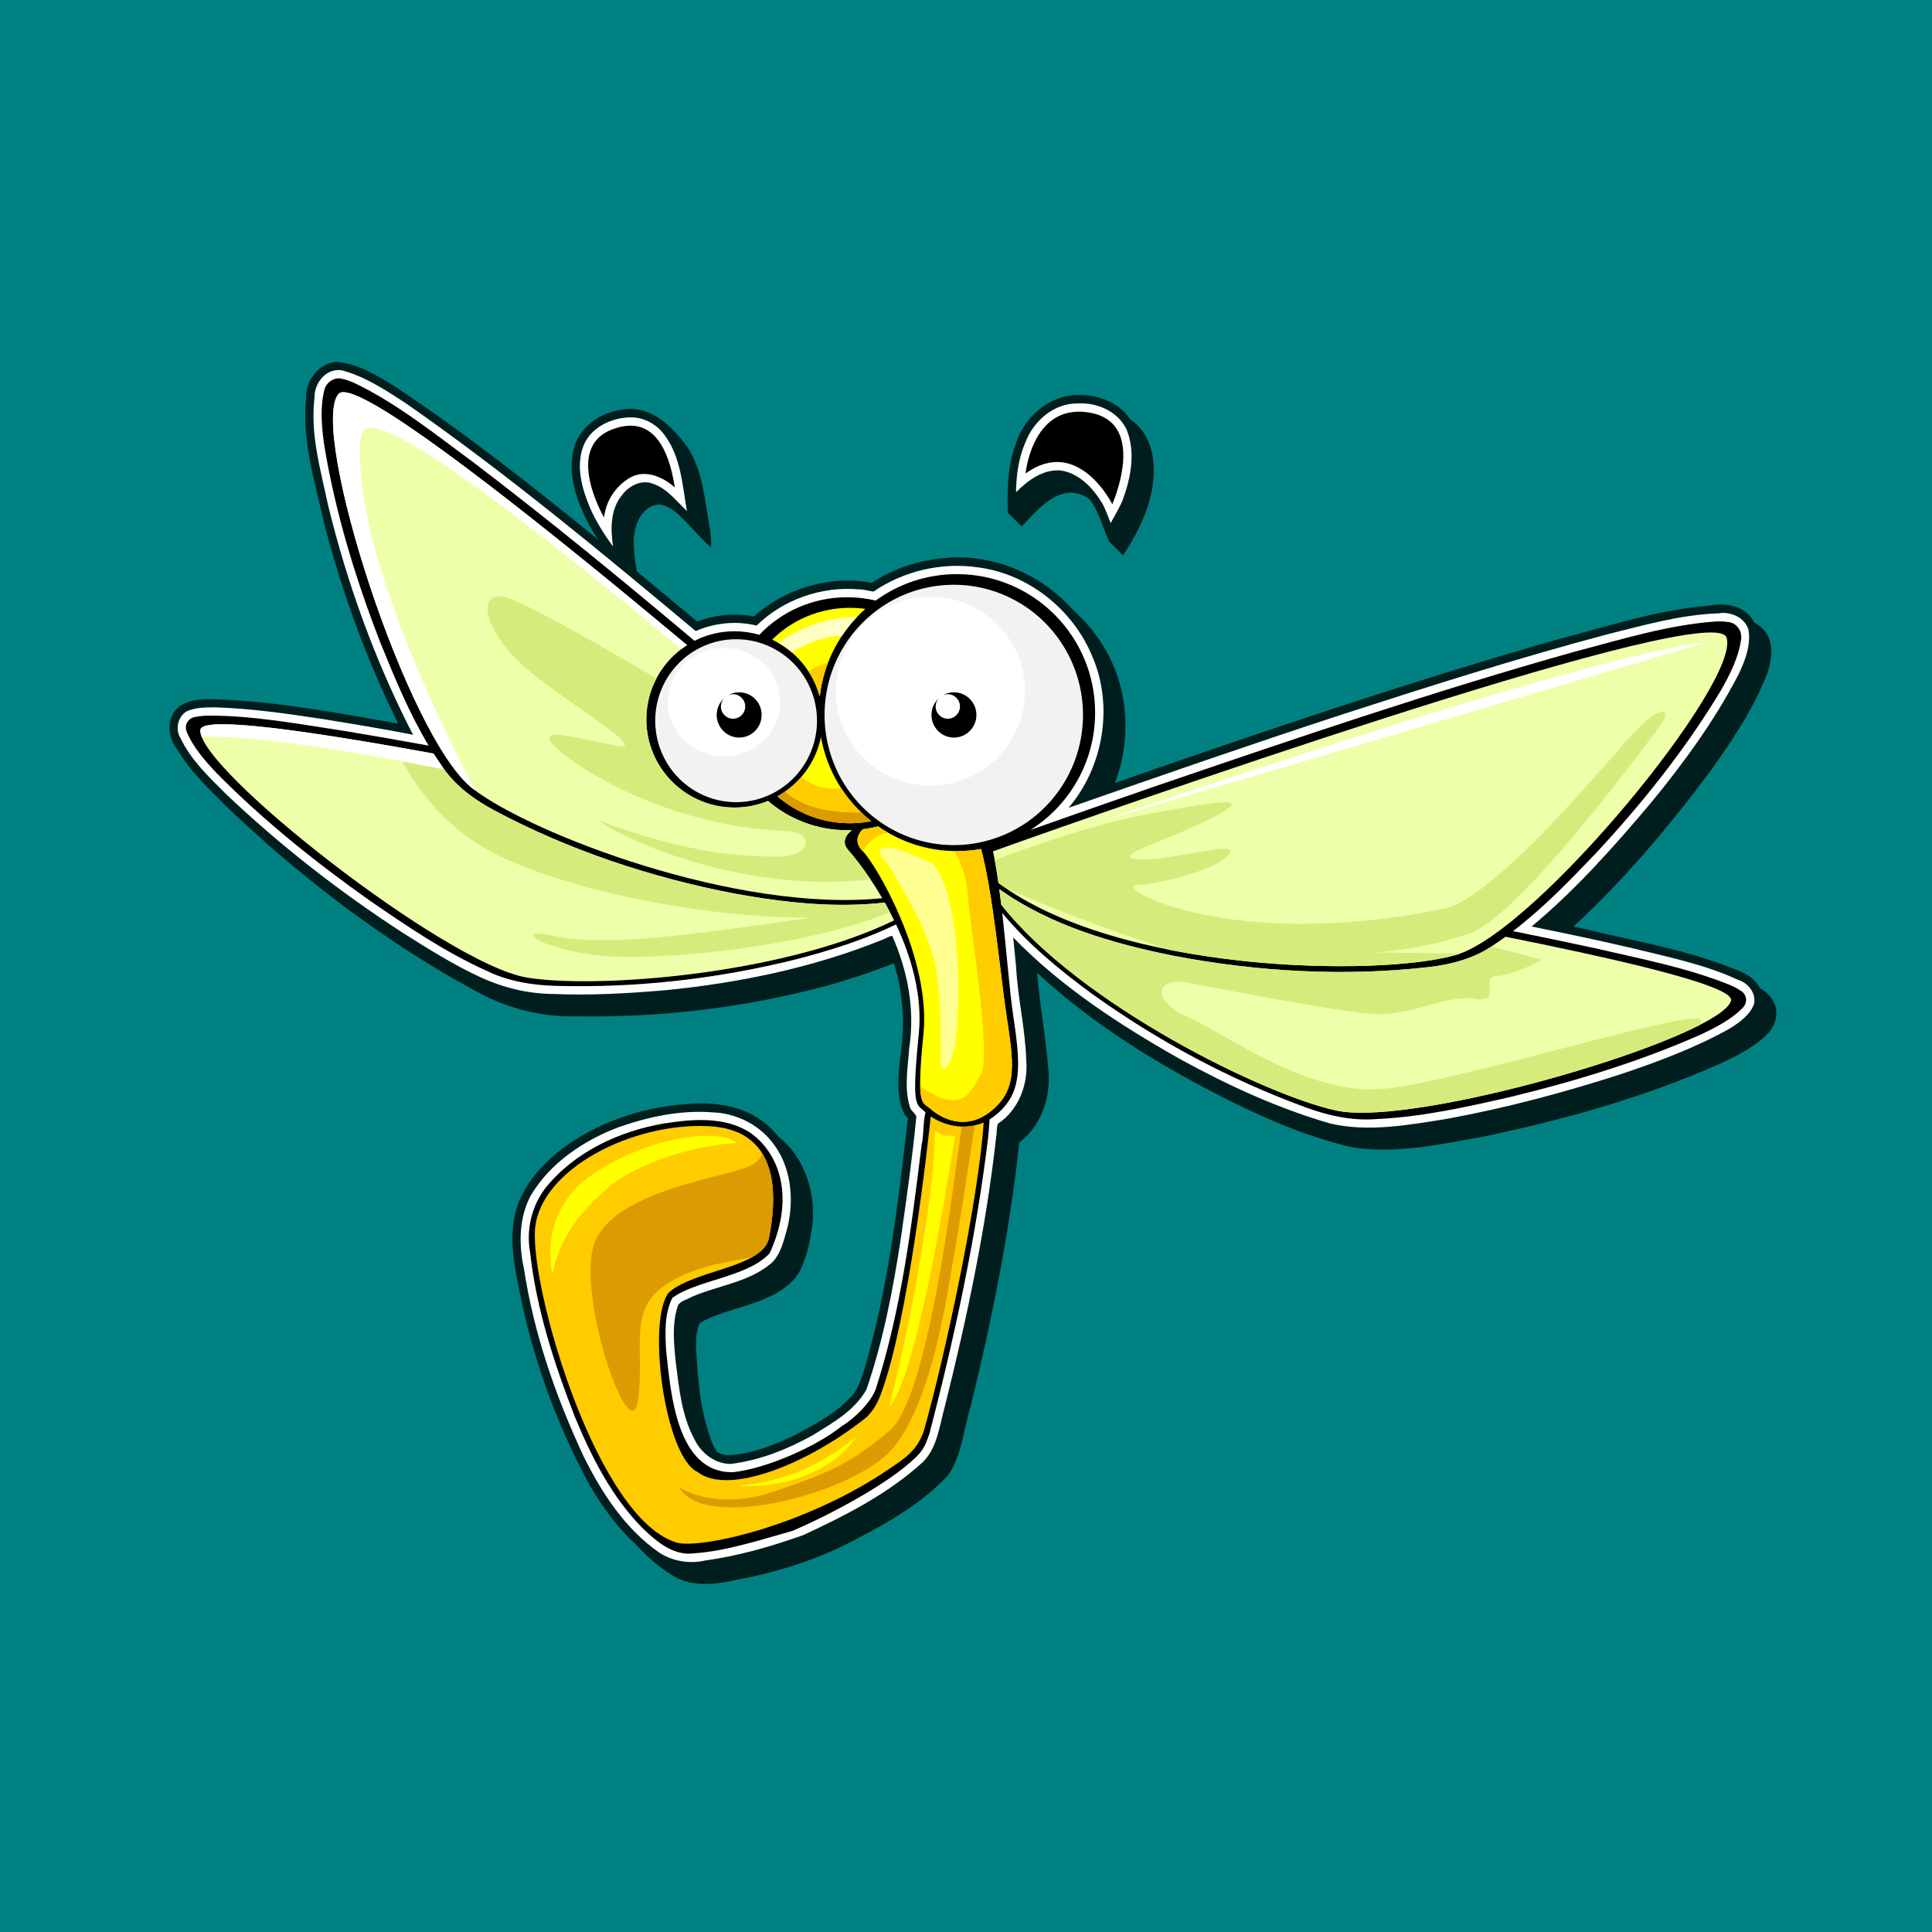
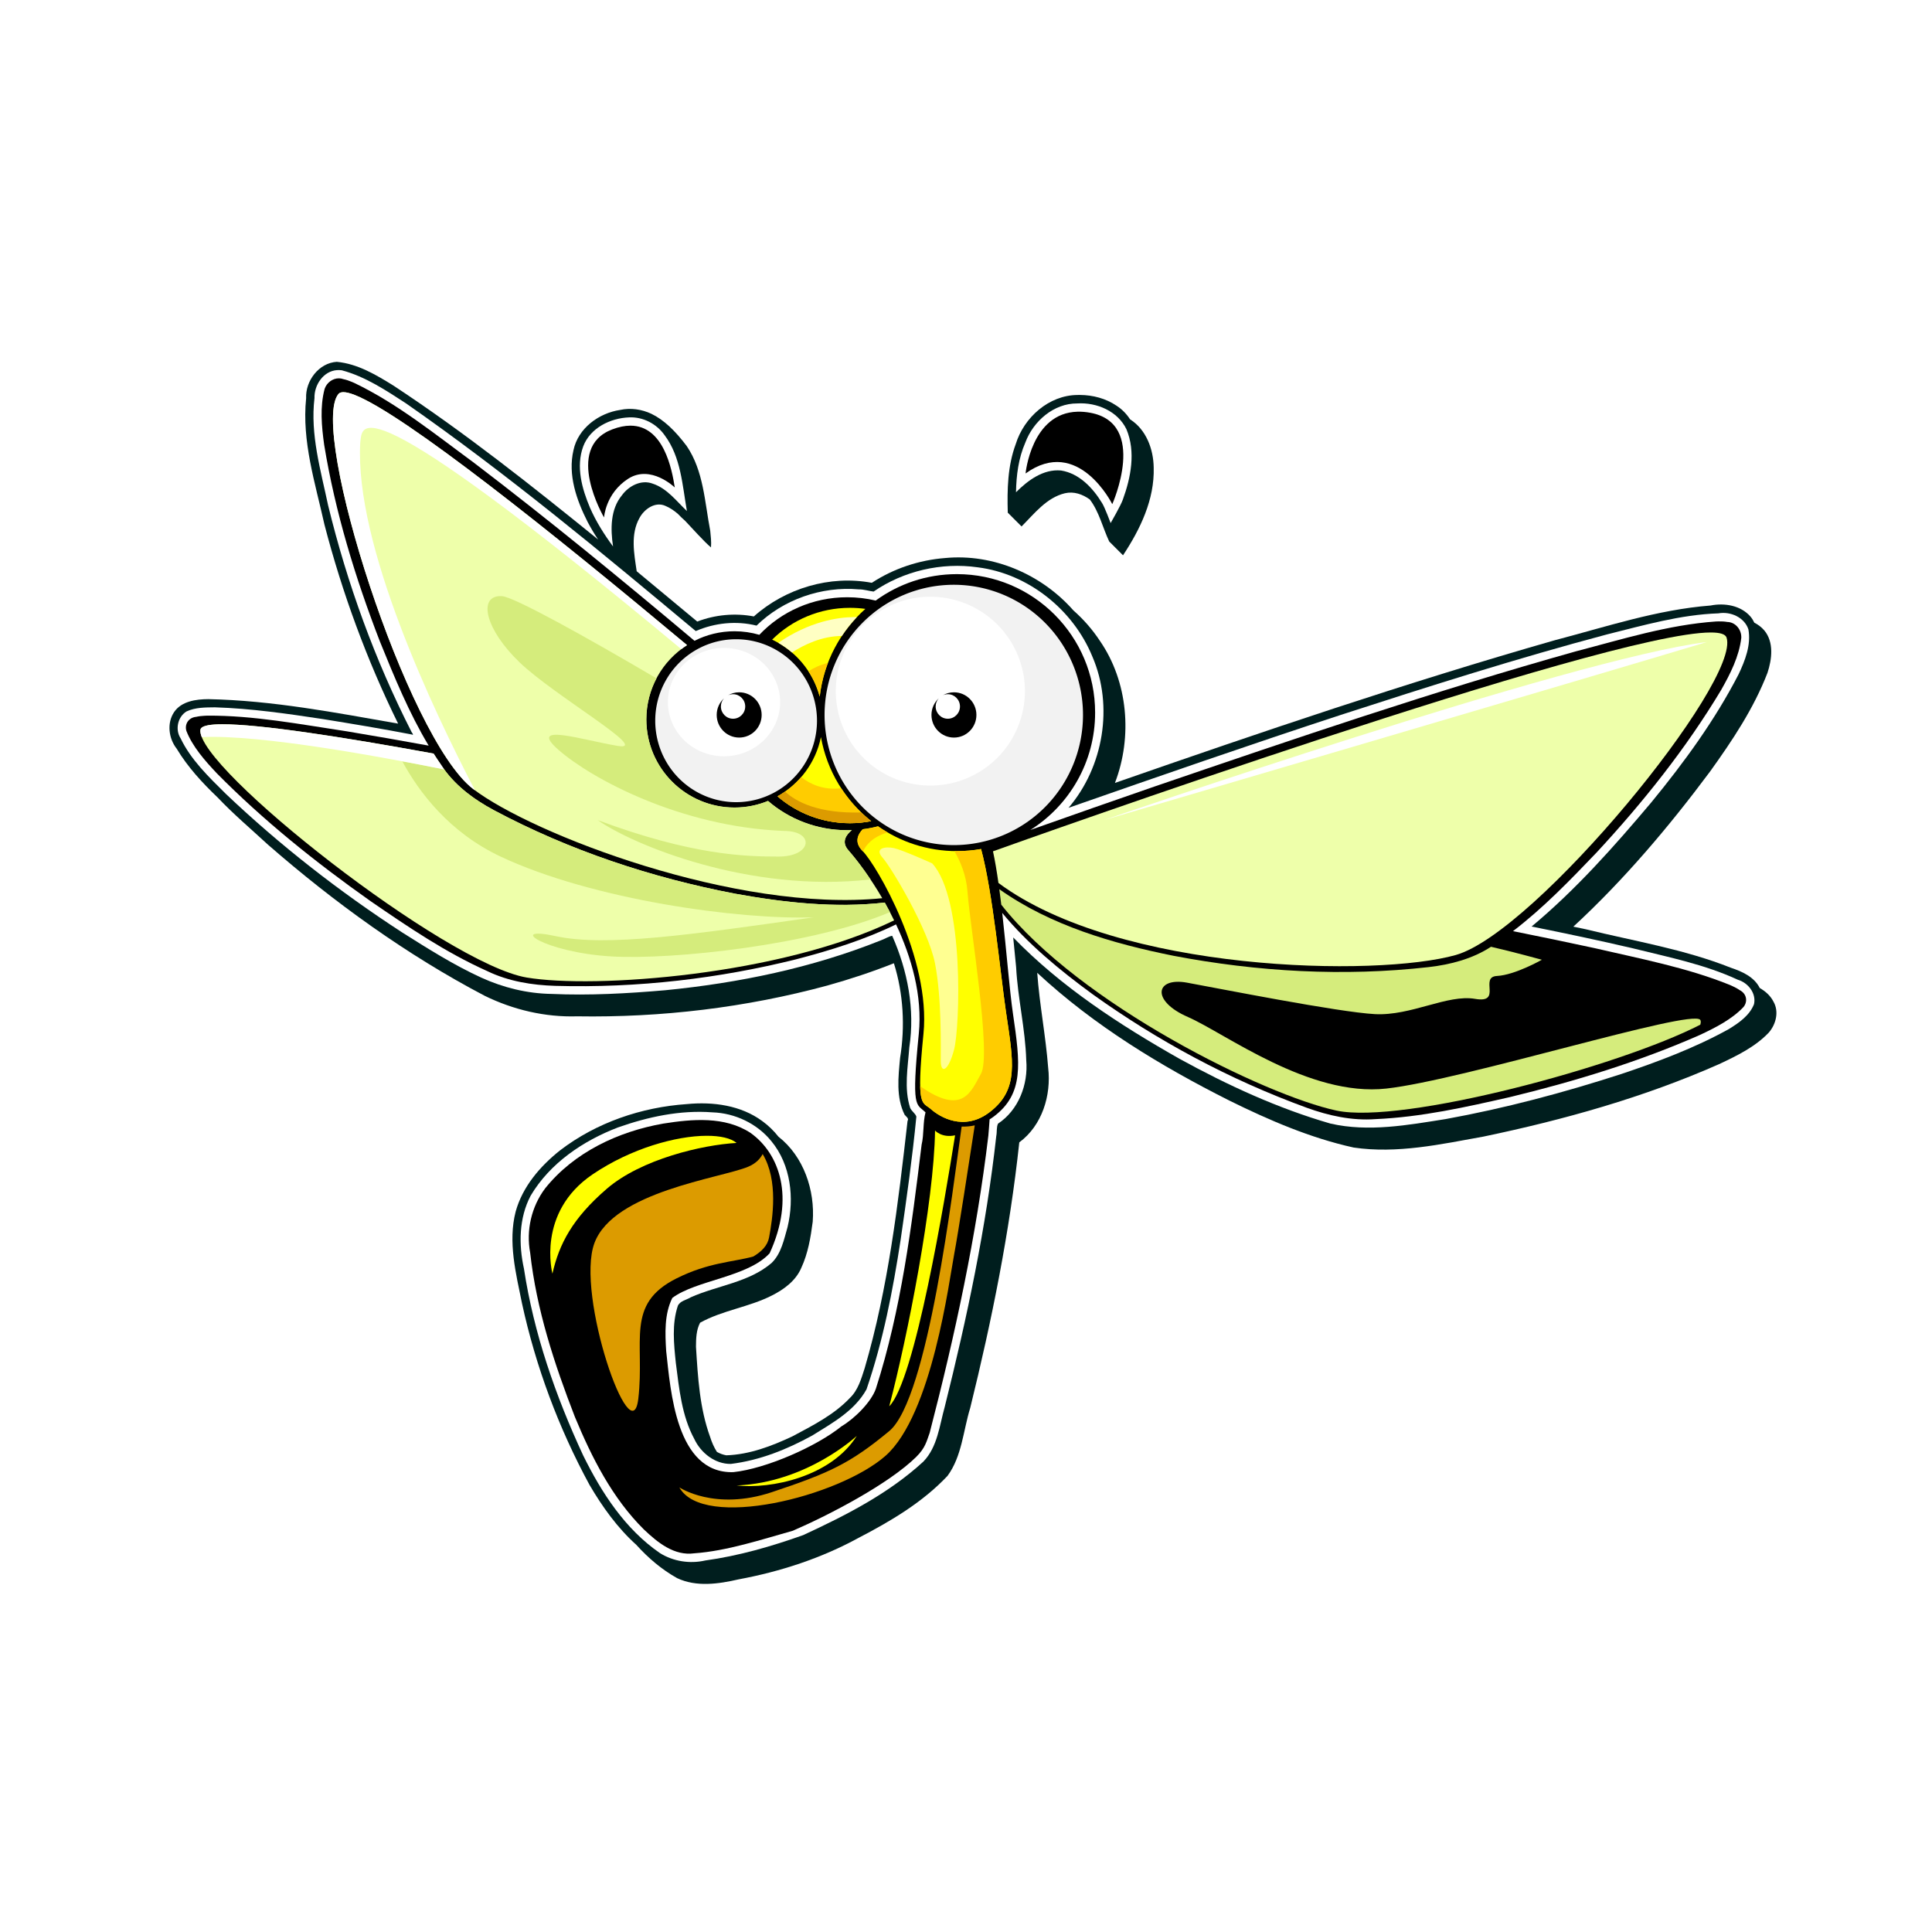
<svg xmlns="http://www.w3.org/2000/svg" xmlns:ns1="http://www.inkscape.org/namespaces/inkscape" xmlns:ns2="http://sodipodi.sourceforge.net/DTD/sodipodi-0.dtd" width="2800" height="2800" id="svg2" version="1.1" ns1:version="0.48.4 r9939" ns2:docname="1.eps" ns1:export-filename="E:\2. Project\1. Istock project\Apload\1.png" ns1:export-xdpi="90" ns1:export-ydpi="90">
  <defs id="defs4" />
  <ns2:namedview id="base" pagecolor="#ffffff" bordercolor="#666666" borderopacity="1.0" ns1:pageopacity="0.0" ns1:pageshadow="2" ns1:zoom="0.12784015" ns1:cx="2372.5848" ns1:cy="1482.0104" ns1:document-units="px" ns1:current-layer="layer2" showgrid="false" ns1:window-width="1366" ns1:window-height="706" ns1:window-x="-8" ns1:window-y="-8" ns1:window-maximized="1" showguides="true" ns1:guide-bbox="true" />
  <g ns1:label="BG" ns1:groupmode="layer" id="layer1" transform="translate(0,1747.638)" ns2:insensitive="true">
-     <rect style="fill:#008080;fill-opacity:1;stroke:none" id="rect2985" width="2800" height="2800" x="0" y="-1747.638" />
-   </g>
+     </g>
  <g ns1:groupmode="layer" id="layer2" ns1:label="Halaman" style="display:inline">
    <path style="fill:#001e1e;fill-opacity:1;stroke:none;display:inline" d="m 488.156,524.375 c -26.043,1.57 -45.633,27.538 -44.5,52.812 -6.432,62.372 13.227,122.985 26.562,183.125 25.86,99.35 61.455,196.274 106.75,288.406 C 485.938,1032.759 394.66,1015.117 302,1013.25 c -17.84,0.08 -39.028,2.972 -49.688,18.781 -10.748,15.983 -7.876,38.254 3.75,53.031 15.998,26.605 36.885,49.24 59.219,70.562 0.053,0.051 0.103,0.105 0.156,0.156 22.852,24.189 48.607,45.897 72.969,68.438 96.189,83.87 200.646,159.419 313.844,218.875 41.54,20.399 87.722,31.268 134.125,29.844 122.158,1.971 244.673,-12.659 362.594,-44.594 32.684,-9.118 64.984,-19.795 96.531,-32.313 13.783,44.128 16.386,91.65 8.969,137.281 -2.589,27.408 -6.069,56.852 6.594,82.312 1.902,2.492 6.741,5.251 4.219,8.906 -13.704,120.428 -27.945,241.766 -62.125,358.344 -4.986,15.394 -9.566,31.883 -21.531,43.25 -23.135,24.451 -53.847,39.866 -83.375,55.625 -30.077,14.126 -62.104,26.314 -95.625,27.406 -4.961,-0.886 -9.5,-2.609 -13.656,-4.969 -4.252,-6.743 -7.499,-14.17 -9.75,-21.469 -15.295,-41.77 -17.824,-86.875 -20.563,-131 0.093,-11.776 0.361,-24.096 5.969,-34.75 32.533,-18.023 70.935,-22.543 104.062,-39.438 17.659,-8.88 34.628,-21.37 42.594,-40.031 9.725,-20.966 13.635,-44.162 16.563,-66.938 3.447,-45.712 -13.138,-94.582 -49.656,-123.188 -6.649,-8.44 -14.402,-16.036 -23.25,-22.469 -31.064,-23.049 -71.599,-28.449 -109.375,-24.781 -65.899,4.492 -131.273,26.75 -183.875,67.062 -28.825,22.855 -54.311,52.518 -64.344,88.688 -11.378,44.157 0.374,89.533 9.156,133.031 19.989,91.771 53.085,180.6 97.844,263.094 18.531,31.668 40.495,62.36 67.844,86.906 17.143,18.991 36.625,35.658 59.156,48.25 27.946,13.196 60.169,8.455 89.219,1.75 60.536,-11.246 119.809,-30.58 173.875,-60.187 46.501,-24.146 92.746,-51.46 128.812,-89.813 20.915,-28.545 22.672,-65.432 32.844,-98.406 31.277,-126.708 57.199,-255.061 71.125,-384.906 33.025,-24.303 46.537,-68.031 41.875,-107.938 -3.522,-46.14 -12.547,-91.627 -15.875,-137.781 82.051,76.316 178.785,135.021 278.562,185.219 57.544,28.384 117.105,54.139 179.969,68 63.101,9.299 126.384,-4.699 188.312,-15.875 116.552,-24.348 232.074,-56.655 341.125,-104.875 25.774,-12.089 52.355,-24.922 72.219,-45.781 10.474,-12.013 15.176,-30.44 6.844,-44.875 -4.426,-8.729 -11.603,-14.986 -19.844,-19.75 -0.048,-0.085 -0.107,-0.165 -0.156,-0.25 -8.126,-16.027 -25.558,-23.726 -41.75,-29.156 -67.479,-26.821 -139.611,-38.496 -209.875,-55.687 -6.133,-1.3 -12.271,-2.589 -18.406,-3.875 73.439,-67.822 138.353,-144.568 198.062,-224.719 32.235,-44.865 63.339,-91.373 83.281,-143.094 6.497,-19.71 9.581,-44.37 -4.562,-61.469 -4.111,-4.777 -9.061,-8.49 -14.5,-11.25 -1.437,-3.072 -3.237,-6.014 -5.5,-8.75 -14.006,-16.275 -37.609,-20.204 -57.938,-16.125 -77.222,5.995 -151.176,30.812 -225.719,50.312 -214.821,61.426 -426.525,133.347 -637.5,206.812 25.721,-66.879 19.076,-146.718 -21.781,-205.906 -10.752,-16.361 -23.742,-31.174 -38.406,-44.125 -45.838,-52.105 -116.184,-82.656 -185.969,-75.906 -37.747,2.944 -74.624,15.218 -106.188,35.906 -60.548,-11.45 -125.274,7.969 -170.938,48.719 -27.331,-5.171 -56.094,-2.543 -82.031,7.438 -29.251,-24.309 -58.465,-48.677 -87.781,-72.906 -3.78,-25.677 -9.22,-53.67 4.094,-77.312 6.956,-12.931 22.978,-24.215 37.719,-17.344 6.623,2.794 12.378,6.77 17.688,11.312 0.05,0.043 0.106,0.082 0.156,0.125 3.401,3.518 6.85,6.981 10.531,10.125 9.245,9.582 27.551,30.312 37.499,38.546 0.651,-8.35 -0.323,-16.28 -1.092,-24.046 -8.066,-41.672 -9.562,-86.831 -34.094,-122.875 -16.884,-22.481 -33.393,-38.102 -51.056,-46.657 -14.038,-6.627 -30.036,-9.033 -45.444,-5.686 -30.95,4.611 -60.933,26.598 -67.594,58.25 -8.468,35.886 4.481,72.55 20.562,104.25 4.619,8.68 9.619,17.138 15.094,25.281 -95.971,-77.804 -192.896,-154.724 -296.125,-222.75 -25.346,-15.74 -52.187,-31.877 -82.531,-34.75 z m 1077.063,48.031 c -1.243,-0.008 -2.477,-0.003 -3.719,0.031 -41.473,0.309 -77.559,32.615 -89.438,71.25 -11.759,31.576 -12.491,65.931 -11.531,99.281 l 20,20 c 18.467,-18.516 36.211,-41.752 62.844,-48.125 13.07,-3.019 25.489,1.476 36.031,9 13.665,17.969 18.612,40.698 28.156,60.938 l 20,20 c 24.945,-37.744 45.805,-80.85 44.469,-127.188 -0.388,-26.564 -10.776,-54.814 -33.937,-69.656 -0.093,-0.063 -0.188,-0.125 -0.281,-0.188 -5.095,-7.815 -11.627,-14.627 -19.719,-19.812 -15.501,-10.503 -34.231,-15.415 -52.875,-15.531 z" id="path4104" ns1:connector-curvature="0" ns2:nodetypes="ccccccccccccccccccccccccccccccccccccccccccccccccccccccccccccccccccccccccccccccccccccccccccccccccccsc" />
    <path style="fill:#ffffff;fill-opacity:1;stroke:none;display:inline" d="m 488.656,536.375 c -19.99,1.262 -33.496,21.703 -32.885,40.647 -6.349,52.59 9.029,104.478 19.76,155.384 27.704,113.673 67.941,224.49 121.081,328.72 0.957,1.344 3.654,5.049 0.106,3.343 -42.858,-8.278 -86.039,-15.409 -129.164,-22.397 -51.758,-7.799 -103.695,-15.364 -156.086,-16.965 -13.816,0.142 -28.454,0.024 -41.156,5.956 -12.809,7.819 -16.73,26.283 -8.652,38.787 15.005,31.498 40.965,56.179 65.471,80.526 78.661,74.805 164.733,141.841 255.74,200.989 37.304,23.518 74.779,47.283 114.878,65.604 31.909,14.464 66.276,22.948 101.342,23.499 55.019,2.474 110.155,-0.607 164.971,-5.343 106.474,-10.483 212.728,-32.304 312.312,-72.219 5.519,-1.835 11.691,-5.96 16.656,-6.687 22.387,50.428 33.194,106.736 24.798,161.683 -2.072,28.995 -7.882,59.469 1.233,87.692 2.036,4.849 7.439,7.938 8.993,12.62 -5.774,59.667 -14.189,119.008 -22.762,178.357 -11.248,73.379 -25.372,146.64 -49.468,216.913 -17.051,31.047 -49.365,48.739 -78.456,66.881 -36.703,20.243 -76.385,36.142 -118.182,41.26 -22.969,0.301 -43.47,-15.882 -52.993,-36.231 -18.161,-33.524 -21.953,-72.957 -26.757,-110.425 -2.844,-27.344 -5.865,-56.19 2.969,-82.594 3.505,-7.248 12.549,-8.403 18.844,-12.281 38.526,-17.201 84.032,-21.365 117.031,-49.719 14.003,-13.624 17.869,-33.831 23.095,-51.975 10.068,-42.134 4.786,-90.176 -23.309,-124.341 -20.591,-25.593 -52.743,-40.897 -85.529,-41.956 -46.618,-3.596 -93.279,6.451 -137.033,21.887 -50.45,19.345 -98.419,51.652 -126.406,98.834 -17.075,32.306 -17.505,70.857 -9.736,105.941 14.265,93.906 45.869,184.415 85.705,270.349 26.648,54.175 60.964,107.104 111.376,141.753 19.286,12.037 43.348,15.839 65.557,10.72 48.587,-6.699 95.947,-20.387 142.065,-36.797 61.8,-28.615 123.661,-60.104 174.12,-106.509 20.536,-21.267 23.313,-52.055 30.969,-79.312 32.364,-129.285 60.058,-260.121 74.726,-392.678 1.215,-5.746 0.025,-12.728 2.524,-17.822 29.689,-19.586 43.964,-56.865 40.907,-91.781 -1.303,-45.411 -12.317,-89.769 -14.68,-135.097 -1.407,-14.322 -2.81,-28.645 -4.226,-42.966 69.627,71.715 154.175,126.603 240.745,175.71 69.727,38.285 142.537,71.959 219.103,94.05 55.198,12.618 112.088,2.141 167.058,-6.572 86.148,-15.648 170.952,-38.285 254.222,-65.225 53.398,-17.882 106.549,-37.785 155.881,-65.099 14.586,-8.934 30.265,-19.738 36.646,-36.238 3.465,-15.779 -8.688,-31 -23.438,-35.312 -48.274,-22.381 -100.886,-32.82 -152.318,-45.6 -48.675,-11.391 -97.581,-21.701 -146.619,-31.525 64.105,-53.403 119.77,-116.157 173.469,-179.875 47.523,-57.917 92.114,-118.952 126.5,-185.625 9.509,-20.093 18.342,-42.651 14.25,-65.219 -5.778,-17.432 -25.988,-26.273 -43.375,-23.188 -55.095,1.884 -108.426,17.307 -161.619,30.548 -129.747,34.499 -257.782,75.157 -385.489,116.571 -132.182,43.284 -263.533,88.879 -394.83,134.725 50.551,-59.036 65.596,-147.423 34.524,-219.268 -27.843,-67.92 -92.782,-120.039 -166.161,-129.29 -52.366,-7.486 -107.448,5.219 -150.863,35.151 -7.213,-0.844 -14.14,-3.322 -21.528,-3.177 -53.945,-4.783 -109.571,14.742 -148.129,52.521 -29.158,-7.34 -60.618,-4.046 -88.094,7.906 C 871.743,800.548 734.656,686.526 588.689,584.772 559.338,565.677 529.445,545.757 495.312,536.625 c -2.203,-0.3 -4.437,-0.318 -6.656,-0.25 z M 1561.375,584.688 c -34.288,-0.254 -63.951,25.811 -75.429,56.824 -9.877,22.531 -13.065,47.432 -13.477,71.926 17.201,-17.251 39.566,-33.936 65.25,-31.562 26.424,4.219 46.186,25.329 59.437,47.125 3.824,5.802 12.473,29.095 12.473,29.095 0,0 15.027,-26.162 17.652,-33.97 11.692,-32.142 18.93,-69.181 5.281,-101.938 -12.636,-26.325 -42.92,-39.202 -71.188,-37.5 z m -649.688,20.219 c -27.302,1.057 -56.357,15.339 -66.438,42.031 -10.834,29.366 -1.784,61.578 9.938,89.188 8.723,19.914 20.379,38.383 33.281,55.844 -3.732,-25.095 -4.066,-53.719 12.906,-74.219 9.909,-13.59 27.972,-23.135 44.625,-16.781 20.749,6.807 34.262,25.22 49.531,39.688 C 988.932,703.185 986.86,662.264 963.272,630.827 951.748,614.316 932.014,603.919 911.688,604.906 z" id="path3119-1" ns1:connector-curvature="0" ns2:nodetypes="cccccccccccccccccccccccccccccccccccccccccccccccccccccccccccccccccccccccccccccccccccccccc" />
    <g transform="matrix(0.801,0,0,0.801,-1954.001,1272.366)" id="g4275" style="font-size:360.091px;font-style:normal;font-variant:normal;font-weight:bold;font-stretch:normal;line-height:1000%;letter-spacing:0px;word-spacing:0px;fill:#0b2228;fill-opacity:1;stroke:none;font-family:Arial;-inkscape-font-specification:Arial Bold" />
    <path ns2:nodetypes="ccccccccccccccccscccccccccccccccccsccccsccccccccscccccccsccccsscscscccccccsccsssscscs" ns1:connector-curvature="0" style="fill:#000000;stroke:none" d="m 491.412,548.307 c -9.2,-0.156 -17.91,6.288 -20.927,15.247 -7.017,26.24 -4.385,54.332 -0.699,80.912 16.023,97.843 45.187,193.254 80.912,285.507 20.87,51.411 42.007,103.074 70.557,150.639 -39.398,-7.185 -78.827,-14.11 -118.266,-20.665 -67.516,-10.15 -135.679,-23.283 -202.716,-22.762 -1.346,0.038 -2.676,0.101 -4.019,0.175 -4.029,0.223 -8.018,0.635 -11.796,1.529 -11.415,1.006 -17.332,10.98 -14.242,20.665 8.818,22.371 26.408,42.546 44.038,61.208 66.877,67.788 142.968,128.877 222.638,185.153 53.979,37.05 108.492,74.244 169.207,101.446 30.991,15.025 65.378,20.396 98.387,21.407 120.25,3.459 237.845,-10.794 348.593,-38.271 50.376,-13.008 100.491,-28.811 145.528,-50.81 22.328,47.562 38.492,103.433 32.985,158.503 -10.936,109.359 -3.514,101.213 9,113.242 0.233,0.224 0.501,0.432 0.743,0.655 -3.977,15.133 -2.042,31.691 -5.68,47.009 -14.517,118.856 -29.558,238.94 -66.189,353.268 -6.791,19.776 -31.463,43.933 -49.762,54.655 -36.442,29.464 -109.548,61.5 -156.93,66.538 -83.224,2.271 -90.895,-118.797 -97.295,-175.498 -1.591,-25.74 -2.776,-53.517 8.913,-77.023 34.532,-25.832 108.932,-29.942 141.009,-64.659 37.246,-81.196 14.22,-144.64 -27.637,-174.45 -37.18,-24.44 -84.537,-20.154 -126.436,-13.543 -65.065,11.381 -129.534,41.59 -171.348,94.018 -19.819,26.402 -27.679,60.735 -21.626,93.188 9.083,82.089 35.041,161.21 64.834,237.929 24.454,58.932 54.178,117.572 99.698,162.828 20.525,19.571 44.478,38.809 73.266,34.82 47.15,-3.301 97.579,-19.979 142.95,-32.723 53.607,-23.204 139.134,-68.002 178.65,-106.882 13.505,-13.288 15.134,-22.804 19.61,-35.019 36.731,-141.649 67.661,-285.192 85.019,-430.554 0.614,-7.8 1.347,-15.747 1.835,-23.723 2.121,-1.294 4.214,-2.711 6.291,-4.282 43.629,-32.988 38.2,-76.353 27.568,-148.848 -5.013,-34.18 -9.428,-91.568 -15.553,-146.052 36.294,44.2 83.12,82.907 131.635,118.309 92.808,66.385 196.88,123.006 309.929,164.139 31.056,11.234 65.001,18.92 99.349,16.383 66.466,-2.892 130.839,-17.362 194.678,-31.893 94.809,-22.927 188.034,-51.61 275.196,-89.955 23.271,-10.845 47.077,-23.132 63.524,-40.674 6.443,-7.862 4.647,-19.321 -5.592,-24.466 -3.181,-2.224 -6.736,-4.074 -10.398,-5.767 -1.221,-0.564 -2.432,-1.129 -3.67,-1.66 -62.12,-25.207 -130.318,-38.097 -196.818,-53.562 -39.093,-8.455 -78.323,-16.612 -117.61,-24.466 44.089,-33.687 82.827,-73.887 121.193,-113.984 67.229,-72.575 129.501,-150.49 180.479,-235.527 13.229,-23.347 26.029,-48.473 29.184,-75.451 0.615,-11.619 -8.143,-22.866 -20.184,-23.111 -4.133,-0.74 -8.368,-0.899 -12.582,-0.83 -1.405,0.023 -2.796,0.065 -4.194,0.131 -69.281,4.881 -136.081,25.895 -203.022,43.339 -205.514,57.661 -407.851,126.652 -609.809,195.639 -60.209,20.78 -120.45,41.916 -180.61,63.218 56.41,-35.51 93.931,-98.43 93.931,-170.124 0,-110.858 -89.668,-200.707 -200.27,-200.707 -44.013,0 -84.691,14.193 -117.741,38.315 -13.222,-3.148 -27.026,-4.806 -41.242,-4.806 -50.388,0 -95.743,20.971 -127.397,54.436 -11.406,-3.336 -23.471,-5.155 -35.956,-5.155 -20.865,0 -40.58,4.986 -57.975,13.849 C 901.563,840.369 795.419,753.372 686.351,670.242 630.562,629.34 576.246,585.166 513.649,555.078 c -1.276,-0.577 -2.548,-1.121 -3.845,-1.66 -3.892,-1.618 -7.9,-3.052 -12.015,-3.888 -2.115,-0.79 -4.255,-1.187 -6.379,-1.223 z m 1070.333,48.364 c -67.168,1.617 -75.407,89.518 -75.407,89.518 76.362,-55.096 125.649,44.475 125.649,44.475 0,0 52.201,-116.999 -31.893,-132.465 -6.57,-1.208 -12.657,-1.666 -18.349,-1.529 z m -648.08,20.228 c -7.867,-0.002 -16.684,1.699 -26.607,5.505 -70.562,27.065 -11.621,127.571 -11.621,127.571 0,0 1.955,-34.788 34.82,-56.053 32.865,-21.265 67.674,12.539 67.674,12.539 -4.153,-26.582 -16.188,-89.55 -64.266,-89.562 z" id="path3119" />
    <path ns1:connector-curvature="0" style="fill:#eeffaa;stroke:none" d="m 321.899,1049.68 c -4.172,0.017 -7.968,0.109 -11.359,0.349 -12.551,0.889 -19.589,3.407 -20.097,7.689 -6.507,54.812 355.331,339.195 472.888,358.991 97.846,16.477 368.19,-3.054 532.48,-82.834 -4.359,-8.954 -8.895,-17.564 -13.544,-25.82 -72.007,8.259 -145.803,0.048 -216.915,-12.845 -121.503,-23.276 -240.43,-62.772 -349.729,-121.106 -29.962,-16.074 -58.198,-37.121 -76.761,-66.189 -3.589,-5.185 -7.067,-10.467 -10.442,-15.772 -136.439,-24.916 -252.887,-42.687 -306.521,-42.466 z" id="path3121" />
    <path ns1:connector-curvature="0" style="fill:#eeffaa;stroke:none" d="m 497.703,568.36 c -3.266,-0.01 -5.685,0.863 -7.165,2.621 -43.294,51.456 99.375,499.042 195.071,572.368 85.201,65.285 381.698,179.807 593.032,158.372 -17.317,-29.686 -35.537,-54 -49.281,-69.684 -10.248,-11.694 -3.306,-21.987 5.199,-28.966 -2.219,0.081 -4.445,0.131 -6.684,0.131 -44.049,0 -84.248,-16.034 -114.814,-42.422 -14.975,6.155 -31.343,9.568 -48.538,9.568 -70.583,0 -127.79,-57.193 -127.79,-127.746 0,-45.233 23.503,-84.95 58.98,-107.649 C 800.59,771.858 586.947,601.227 514.435,572.554 c -6.895,-2.727 -12.534,-4.181 -16.733,-4.194 z" id="path3125" />
-     <path ns1:connector-curvature="0" style="fill:#eeffaa;stroke:none" d="m 1448.285,1288.701 c 0.983,7.348 1.938,14.841 2.84,22.456 114.043,144.89 382.668,276.307 485.645,298.351 116.571,24.954 557.808,-105.942 571.974,-159.29 1.107,-4.168 -4.521,-9.093 -15.859,-14.548 -42.401,-20.4 -164.386,-48.79 -311.021,-78.072 -5.099,3.692 -10.255,7.292 -15.51,10.791 -27.975,20.173 -61.988,29.312 -95.766,33.203 -123.108,13.912 -248.216,6.792 -369.739,-16.383 -88.509,-17.792 -178.257,-43.887 -252.565,-96.509 z" id="path3101" />
    <path ns1:connector-curvature="0" style="fill:#eeffaa;stroke:none" d="m 2479.473,916.647 c -151.932,-0.176 -1000.93,303.026 -1040.363,317.137 2.94,13.603 5.542,29.191 7.908,45.873 174.802,129.831 549.022,136.655 662.803,104.416 115.992,-32.864 413.678,-396.291 392.413,-460.087 -1.661,-4.984 -9.581,-7.324 -22.762,-7.34 z" id="path3047" />
-     <path ns2:nodetypes="cscccssscsccc" ns1:connector-curvature="0" style="fill:#ffcc00;fill-opacity:1;stroke:none" d="m 1348.893,1618.072 c -3.568,34.325 -31.973,294.779 -72.166,402.055 -6.667,17.795 -12.65,24.987 -19.973,33.043 -84.753,68.349 -201.522,115.032 -245.706,80.125 -48.107,-22.146 -74.137,-222.285 -41.33,-260.56 38.276,-32.808 136.67,-35.508 144.872,-79.252 8.202,-43.743 24.628,-155.875 -87.465,-161.343 -112.093,-5.468 -243.358,62.915 -251.56,147.668 -8.202,84.753 90.224,426.475 207.784,456.548 39.184,6.915 185.764,-26.115 305.761,-107.751 22.336,-15.196 39.649,-26.073 49.565,-54.15 29.998,-104.993 79.758,-336.06 86.893,-447.69 -28.372,12.432 -58.591,3.562 -76.674,-8.694 z" id="path3033" />
    <path ns1:connector-curvature="0" style="fill:#ffff00;stroke:none" d="m 1272.524,1197.567 c -7.221,1.872 -14.636,3.291 -22.194,4.238 -6.548,6.821 -13.179,18.539 -0.262,31.456 20.299,20.299 99.231,155.571 88.295,264.929 -10.936,109.359 -1.597,98.143 10.922,109.353 12.36,11.067 47.554,32.528 84.451,4.631 43.629,-32.988 34.792,-73.469 24.16,-145.964 -8.288,-56.51 -18.936,-172.303 -36.043,-235.745 -11.356,2.005 -23.065,3.014 -34.995,3.014 -42.519,0 -81.912,-13.265 -114.334,-35.912 z" id="path3029" />
    <path ns1:connector-curvature="0" style="fill:#ffff00;fill-opacity:1;stroke:none" d="m 1231.806,880.91 c -44.079,0 -83.976,17.623 -112.761,46.092 33.609,15.87 59.169,45.988 68.941,82.528 5.794,-50.423 30.192,-95.144 66.189,-127.091 -7.31,-1.012 -14.774,-1.529 -22.369,-1.529 z m -42.029,187.294 c -7.518,36.929 -31.009,68.077 -62.912,85.936 27.992,24.203 64.715,38.883 104.94,38.883 10.507,0 20.777,-1.016 30.713,-2.927 -37.477,-29.794 -64.011,-72.746 -72.742,-121.892 z" id="path3027" />
    <path transform="matrix(0.875,0,0,0.875,-3726.02,713.726)" d="m 5611.5,378.03 a 133.956,134.934 0 1 1 -267.913,0 133.956,134.934 0 1 1 267.913,0 z" ns2:ry="134.93414" ns2:rx="133.95636" ns2:cy="378.03" ns2:cx="5477.5439" id="path3021" style="fill:#f2f2f2;fill-opacity:1;stroke:none" ns2:type="arc" />
    <path ns2:type="arc" style="fill:#ffffff;fill-opacity:1;stroke:none" id="path4011" ns2:cx="5477.5439" ns2:cy="378.03" ns2:rx="133.95636" ns2:ry="134.93414" d="m 5611.5,378.03 a 133.956,134.934 0 1 1 -267.913,0 133.956,134.934 0 1 1 267.913,0 z" transform="matrix(0.607,0,0,0.582,-2275.577,797.536)" />
    <path ns2:type="arc" style="fill:#f2f2f2;fill-opacity:1;stroke:none" id="path3010" ns2:cx="5477.5439" ns2:cy="378.03" ns2:rx="133.95636" ns2:ry="134.93414" d="m 5611.5,378.03 a 133.956,134.934 0 1 1 -267.913,0 133.956,134.934 0 1 1 267.913,0 z" transform="matrix(1.398,0,0,1.398,-6275.318,507.652)" />
    <path transform="matrix(1.023,0,0,1.014,-4255.178,618.358)" d="m 5611.5,378.03 a 133.956,134.934 0 1 1 -267.913,0 133.956,134.934 0 1 1 267.913,0 z" ns2:ry="134.93414" ns2:rx="133.95636" ns2:cy="378.03" ns2:cx="5477.5439" id="path4009" style="fill:#ffffff;fill-opacity:1;stroke:none" ns2:type="arc" />
    <path ns1:connector-curvature="0" style="fill:#000000;fill-opacity:1;stroke:none" d="m 1382.533,1003.326 c -5.931,0 -11.506,1.623 -16.296,4.413 2.252,-1.051 4.738,-1.66 7.383,-1.66 9.743,0 17.65,7.967 17.65,17.781 0,9.815 -7.907,17.781 -17.65,17.781 -9.743,0 -17.607,-7.967 -17.607,-17.781 0,-4.55 1.708,-8.696 4.5,-11.84 -6.475,5.996 -10.573,14.558 -10.573,24.116 0,18.119 14.604,32.81 32.592,32.81 17.988,0 32.548,-14.691 32.548,-32.81 0,-18.119 -14.56,-32.81 -32.548,-32.81 z" id="path3012" />
    <path id="path3019" d="m 1071.287,1003.326 c -5.931,0 -11.506,1.623 -16.296,4.413 2.253,-1.051 4.738,-1.66 7.383,-1.66 9.743,0 17.65,7.967 17.65,17.781 0,9.815 -7.907,17.781 -17.65,17.781 -9.743,0 -17.607,-7.967 -17.607,-17.781 0,-4.55 1.708,-8.696 4.5,-11.84 -6.475,5.996 -10.573,14.558 -10.573,24.116 0,18.119 14.604,32.81 32.592,32.81 17.988,0 32.548,-14.691 32.548,-32.81 0,-18.119 -14.56,-32.81 -32.548,-32.81 z" style="fill:#000000;fill-opacity:1;stroke:none" ns1:connector-curvature="0" />
    <path style="fill:#ffff91;stroke:none;stroke-width:1px;stroke-linecap:butt;stroke-linejoin:miter;stroke-opacity:1;fill-opacity:1" d="m 1350.991,1251.27 c 0,0 -42.867,-19.359 -55.312,-22.125 -12.445,-2.766 -29.039,0 -16.594,13.828 12.445,13.828 66.374,103.71 76.054,153.49 9.68,49.781 8.297,121.686 8.297,141.045 0,19.359 11.062,15.211 19.359,-16.593 8.297,-31.804 15.211,-218.482 -31.804,-269.645 z" id="path3194" ns1:connector-curvature="0" />
    <path style="fill:#ffcc00;stroke:none;stroke-width:1px;stroke-linecap:butt;stroke-linejoin:miter;stroke-opacity:1;fill-opacity:1" d="M 1272.531 1197.562 C 1265.31 1199.435 1257.902 1200.865 1250.344 1201.812 C 1243.796 1208.634 1237.145 1220.333 1250.062 1233.25 C 1250.292 1233.479 1250.537 1233.742 1250.781 1234 C 1254.903 1224.741 1264.439 1212.936 1286.438 1206.438 C 1281.675 1203.664 1277.035 1200.708 1272.531 1197.562 z M 1421.844 1230.469 C 1410.487 1232.473 1398.773 1233.469 1386.844 1233.469 C 1385.609 1233.469 1384.385 1233.46 1383.156 1233.438 C 1391.933 1248.45 1400.402 1268.57 1402.156 1292.25 C 1406.067 1345.05 1437.332 1528.872 1421.688 1556.25 C 1407.05 1581.866 1395.841 1617.755 1333.594 1574.219 C 1334.266 1602.468 1341.084 1600.192 1349.281 1607.531 C 1361.641 1618.598 1396.853 1640.085 1433.75 1612.188 C 1477.379 1579.2 1468.539 1538.714 1457.906 1466.219 C 1449.618 1409.709 1438.951 1293.911 1421.844 1230.469 z " id="path3196" />
    <path style="fill:#ffff00;stroke:none;stroke-width:1px;stroke-linecap:butt;stroke-linejoin:miter;stroke-opacity:1;fill-opacity:1" d="M 1355.125 1638.438 C 1353.742 1742.147 1315.023 1938.533 1288.75 2038.094 C 1326.085 2000.758 1368.977 1740.788 1384.188 1645.375 C 1364.828 1649.523 1355.125 1638.438 1355.125 1638.438 z M 1023.875 1646.062 C 980.04 1646.263 914.808 1664.036 858.719 1702.062 C 777.134 1757.374 800.625 1845.875 800.625 1845.875 C 810.305 1803.008 829.688 1765.679 879.469 1722.812 C 929.249 1679.946 1017.751 1659.203 1067.531 1656.438 C 1059.321 1649.524 1043.8 1645.971 1023.875 1646.062 z M 1241.75 2080.938 C 1241.75 2080.938 1169.858 2148.695 1067.531 2152.844 C 1117.312 2158.375 1204.415 2140.398 1241.75 2080.938 z " id="path3201" />
    <path style="fill:#dc9b00;stroke:none;stroke-width:1px;stroke-linecap:butt;stroke-linejoin:miter;stroke-opacity:1;fill-opacity:1" d="M 1105.312 1672.531 C 1101.448 1679.879 1094.899 1686.542 1084.125 1691 C 1044.024 1707.594 889.125 1726.954 861.469 1801.625 C 833.813 1876.296 915.414 2109.999 925.094 2027.031 C 934.773 1944.064 905.735 1890.117 980.406 1852.781 C 1027.155 1829.407 1061.45 1829.351 1091.75 1821.031 C 1091.762 1821.024 1091.769 1821.007 1091.781 1821 C 1103.87 1813.839 1112.415 1805.088 1114.594 1793.469 C 1119.79 1765.758 1128.278 1710.629 1105.312 1672.531 z " id="path3209" />
    <path style="fill:#dc9b00;stroke:none;stroke-width:1px;stroke-linecap:butt;stroke-linejoin:miter;stroke-opacity:1;fill-opacity:1" d="M 1412.688 1630.969 C 1406.294 1632.405 1399.9 1632.94 1393.688 1632.719 C 1381.107 1721.221 1345.221 2027.202 1288.75 2074.031 C 1232.055 2121.046 1201.655 2134.875 1118.688 2162.531 C 1035.72 2190.187 984.562 2155.625 984.562 2155.625 C 1019.132 2217.851 1215.462 2169.46 1283.219 2110 C 1350.976 2050.54 1375.867 1854.171 1382.781 1818.219 C 1388.343 1789.298 1405.824 1675.827 1412.688 1630.969 z " id="path3983" />
    <path style="fill:#ffffc3;stroke:none;stroke-width:1px;stroke-linecap:butt;stroke-linejoin:miter;stroke-opacity:1;fill-opacity:1" d="M 1237.875 894.281 C 1213.997 894.56 1173.088 900.637 1127.938 931.656 C 1135.001 935.701 1141.648 940.384 1147.781 945.656 C 1165.681 934.061 1191.286 921.9 1220.094 921.656 C 1226.563 911.915 1233.849 902.755 1241.875 894.312 C 1240.595 894.293 1239.274 894.265 1237.875 894.281 z " id="path3988" />
    <path style="fill:#ffcc00;stroke:none;stroke-width:1px;stroke-linecap:butt;stroke-linejoin:miter;stroke-opacity:1;fill-opacity:1" d="M 1199.938 960.75 C 1188.25 963.601 1178.964 968.098 1171.688 972.969 C 1178.922 984.081 1184.487 996.395 1188 1009.531 C 1189.954 992.53 1194.022 976.184 1199.938 960.75 z M 1161.125 1126.219 C 1151.433 1137.393 1139.868 1146.852 1126.875 1154.125 C 1154.867 1178.328 1191.587 1193.031 1231.812 1193.031 C 1242.319 1193.031 1252.595 1192.005 1262.531 1190.094 C 1245.641 1176.666 1230.973 1160.573 1219.156 1142.438 C 1192.974 1145.546 1173.673 1136.083 1161.125 1126.219 z " id="path3993" />
    <path style="fill:#dc9b00;stroke:none;stroke-width:1px;stroke-linecap:butt;stroke-linejoin:miter;stroke-opacity:1;fill-opacity:1" d="M 1137.781 1147.281 C 1134.264 1149.745 1130.638 1152.018 1126.875 1154.125 C 1154.867 1178.328 1191.587 1193.031 1231.812 1193.031 C 1242.319 1193.031 1252.595 1192.005 1262.531 1190.094 C 1257.541 1186.126 1252.742 1181.918 1248.156 1177.5 C 1186.575 1179.224 1154.296 1162.468 1137.781 1147.281 z " id="path3998" />
    <path style="fill:#ffffff;stroke:none;stroke-width:1px;stroke-linecap:butt;stroke-linejoin:miter;stroke-opacity:1;fill-opacity:1" d="M 497.688 568.375 C 494.422 568.365 492.011 569.21 490.531 570.969 C 447.237 622.425 589.898 1070.018 685.594 1143.344 C 686.517 1144.051 687.496 1144.781 688.469 1145.5 C 628.497 1030.662 513.418 789.083 522.125 641.062 C 525.994 617.85 508.901 543.047 987.375 940.781 C 990.073 938.736 992.859 936.767 995.719 934.938 C 800.597 771.842 586.949 601.236 514.438 572.562 C 507.543 569.836 501.886 568.388 497.688 568.375 z " id="path4013" />
    <path style="fill:#d5ec7c;stroke:none;stroke-width:1px;stroke-linecap:butt;stroke-linejoin:miter;stroke-opacity:1;fill-opacity:1" d="M 724.312 863.938 C 692.932 865.073 703.65 912.451 752.906 959.812 C 803.751 1008.702 944.545 1088.885 895.656 1081.062 C 846.767 1073.24 762.66 1045.871 809.594 1086.938 C 856.527 1128.004 985.609 1198.383 1136.188 1204.25 C 1181.166 1204.25 1177.264 1241.406 1128.375 1241.406 C 1079.486 1241.406 1003.202 1239.47 866.312 1188.625 C 916.543 1223.972 1085.36 1294.668 1261.625 1274.531 C 1249.939 1257.111 1238.641 1242.604 1229.375 1232.031 C 1219.127 1220.337 1226.057 1210.041 1234.562 1203.062 C 1232.344 1203.143 1230.114 1203.188 1227.875 1203.188 C 1183.826 1203.188 1143.629 1187.169 1113.062 1160.781 C 1098.088 1166.936 1081.726 1170.344 1064.531 1170.344 C 993.948 1170.344 936.719 1113.147 936.719 1042.594 C 936.719 1021.102 942.031 1000.861 951.406 983.094 C 848.635 922.632 744.702 864.957 727.469 864 C 726.369 863.939 725.325 863.901 724.312 863.938 z " id="path4018" />
    <path style="fill:#d5ec7c;stroke:none;stroke-width:1px;stroke-linecap:butt;stroke-linejoin:miter;stroke-opacity:1;fill-opacity:1" d="M 583.031 1103.312 C 607.14 1147.891 650.936 1206.317 725.5 1241.406 C 858.479 1303.985 1071.663 1333.318 1179.219 1329.406 C 1001.262 1354.829 878.043 1372.426 805.688 1356.781 C 733.332 1341.137 788.097 1380.258 885.875 1386.125 C 974.307 1391.431 1177.885 1369.54 1289.781 1321.906 C 1287.321 1317.19 1284.819 1312.57 1282.281 1308.062 C 1210.274 1316.322 1136.456 1308.111 1065.344 1295.219 C 943.84 1271.943 824.924 1232.427 715.625 1174.094 C 688.218 1159.39 662.279 1140.514 643.844 1115.156 C 626.409 1111.643 606.087 1107.625 583.031 1103.312 z " id="path4023" />
    <path style="fill:#ffffff;stroke:none;stroke-width:1px;stroke-linecap:butt;stroke-linejoin:miter;stroke-opacity:1;fill-opacity:1" d="M 321.906 1049.688 C 317.734 1049.705 313.922 1049.791 310.531 1050.031 C 297.98 1050.92 290.946 1053.437 290.438 1057.719 C 290.092 1060.627 290.801 1064.186 292.438 1068.312 C 376.12 1063.976 555.122 1097.283 643.812 1115.156 C 642.099 1112.799 640.453 1110.378 638.875 1107.906 C 635.286 1102.722 631.78 1097.461 628.406 1092.156 C 491.967 1067.241 375.54 1049.466 321.906 1049.688 z " id="path4028" />
    <path style="fill:#ffffff;stroke:none;stroke-width:1px;stroke-linecap:butt;stroke-linejoin:miter;stroke-opacity:1" d="m 1599.654,1188.613 c 0,0 680.537,-234.668 874.139,-258.135 -162.312,48.889 -874.139,258.135 -874.139,258.135 z" id="path4036" ns1:connector-curvature="0" />
-     <path style="fill:#d5ec7c;stroke:none;stroke-width:1px;stroke-linecap:butt;stroke-linejoin:miter;stroke-opacity:1;fill-opacity:1" d="M 2409.75 1031.438 C 2403.883 1031.193 2391.663 1038.025 2374.062 1055.625 C 2338.862 1090.825 2180.446 1288.341 2098.312 1315.719 C 1783.466 1382.208 1609.42 1284.424 1648.531 1282.469 C 1687.643 1280.513 1765.887 1259.011 1781.531 1237.5 C 1797.176 1215.989 1691.554 1249.224 1648.531 1245.312 C 1605.509 1241.401 1703.307 1214.021 1758.062 1184.688 C 1812.818 1155.354 1785.428 1157.332 1668.094 1178.844 C 1584.739 1194.125 1489.803 1228.07 1441.656 1246.5 C 1443.583 1256.815 1445.372 1267.958 1447.031 1279.656 C 1449.255 1281.308 1451.494 1282.95 1453.781 1284.562 C 1511.662 1312.789 1606.149 1347.325 1691.406 1375.875 C 1691.425 1375.881 1691.45 1375.869 1691.469 1375.875 C 1857.209 1409.341 2036.93 1404.713 2109.812 1384.062 C 2111.819 1383.494 2113.888 1382.825 2116 1382.062 L 1990.781 1380.25 C 1990.781 1380.25 2055.314 1378.297 2129.625 1352.875 C 2203.937 1327.453 2391.668 1071.293 2407.312 1049.781 C 2415.135 1039.026 2415.617 1031.682 2409.75 1031.438 z " id="path4038" />
    <path style="fill:#d5ec7c;stroke:none;stroke-width:1px;stroke-linecap:butt;stroke-linejoin:miter;stroke-opacity:1;fill-opacity:1" d="M 1448.281 1288.688 C 1449.264 1296.035 1450.223 1303.541 1451.125 1311.156 C 1565.168 1456.047 1833.803 1587.456 1936.781 1609.5 C 2032.451 1629.98 2346.739 1545.51 2464.219 1485.062 C 2465.15 1481.854 2465.174 1479.461 2464.125 1478.062 C 2451.68 1461.469 2121.194 1565.18 2009.188 1577.625 C 1897.181 1590.07 1775.523 1497.414 1721.594 1473.906 C 1667.665 1450.399 1674.555 1415.828 1720.188 1424.125 C 1765.82 1432.422 1940.048 1466.984 1992.594 1469.75 C 2045.14 1472.515 2097.711 1440.711 2137.812 1447.625 C 2177.914 1454.539 2143.321 1415.82 2169.594 1414.438 C 2195.867 1413.055 2234.594 1390.938 2234.594 1390.938 C 2234.594 1390.938 2192.178 1379.286 2160.875 1372.125 C 2133.996 1389.697 2102.2 1397.953 2070.594 1401.594 C 1947.486 1415.505 1822.366 1408.394 1700.844 1385.219 C 1612.335 1367.427 1522.589 1341.309 1448.281 1288.688 z " id="path4043" />
  </g>
</svg>